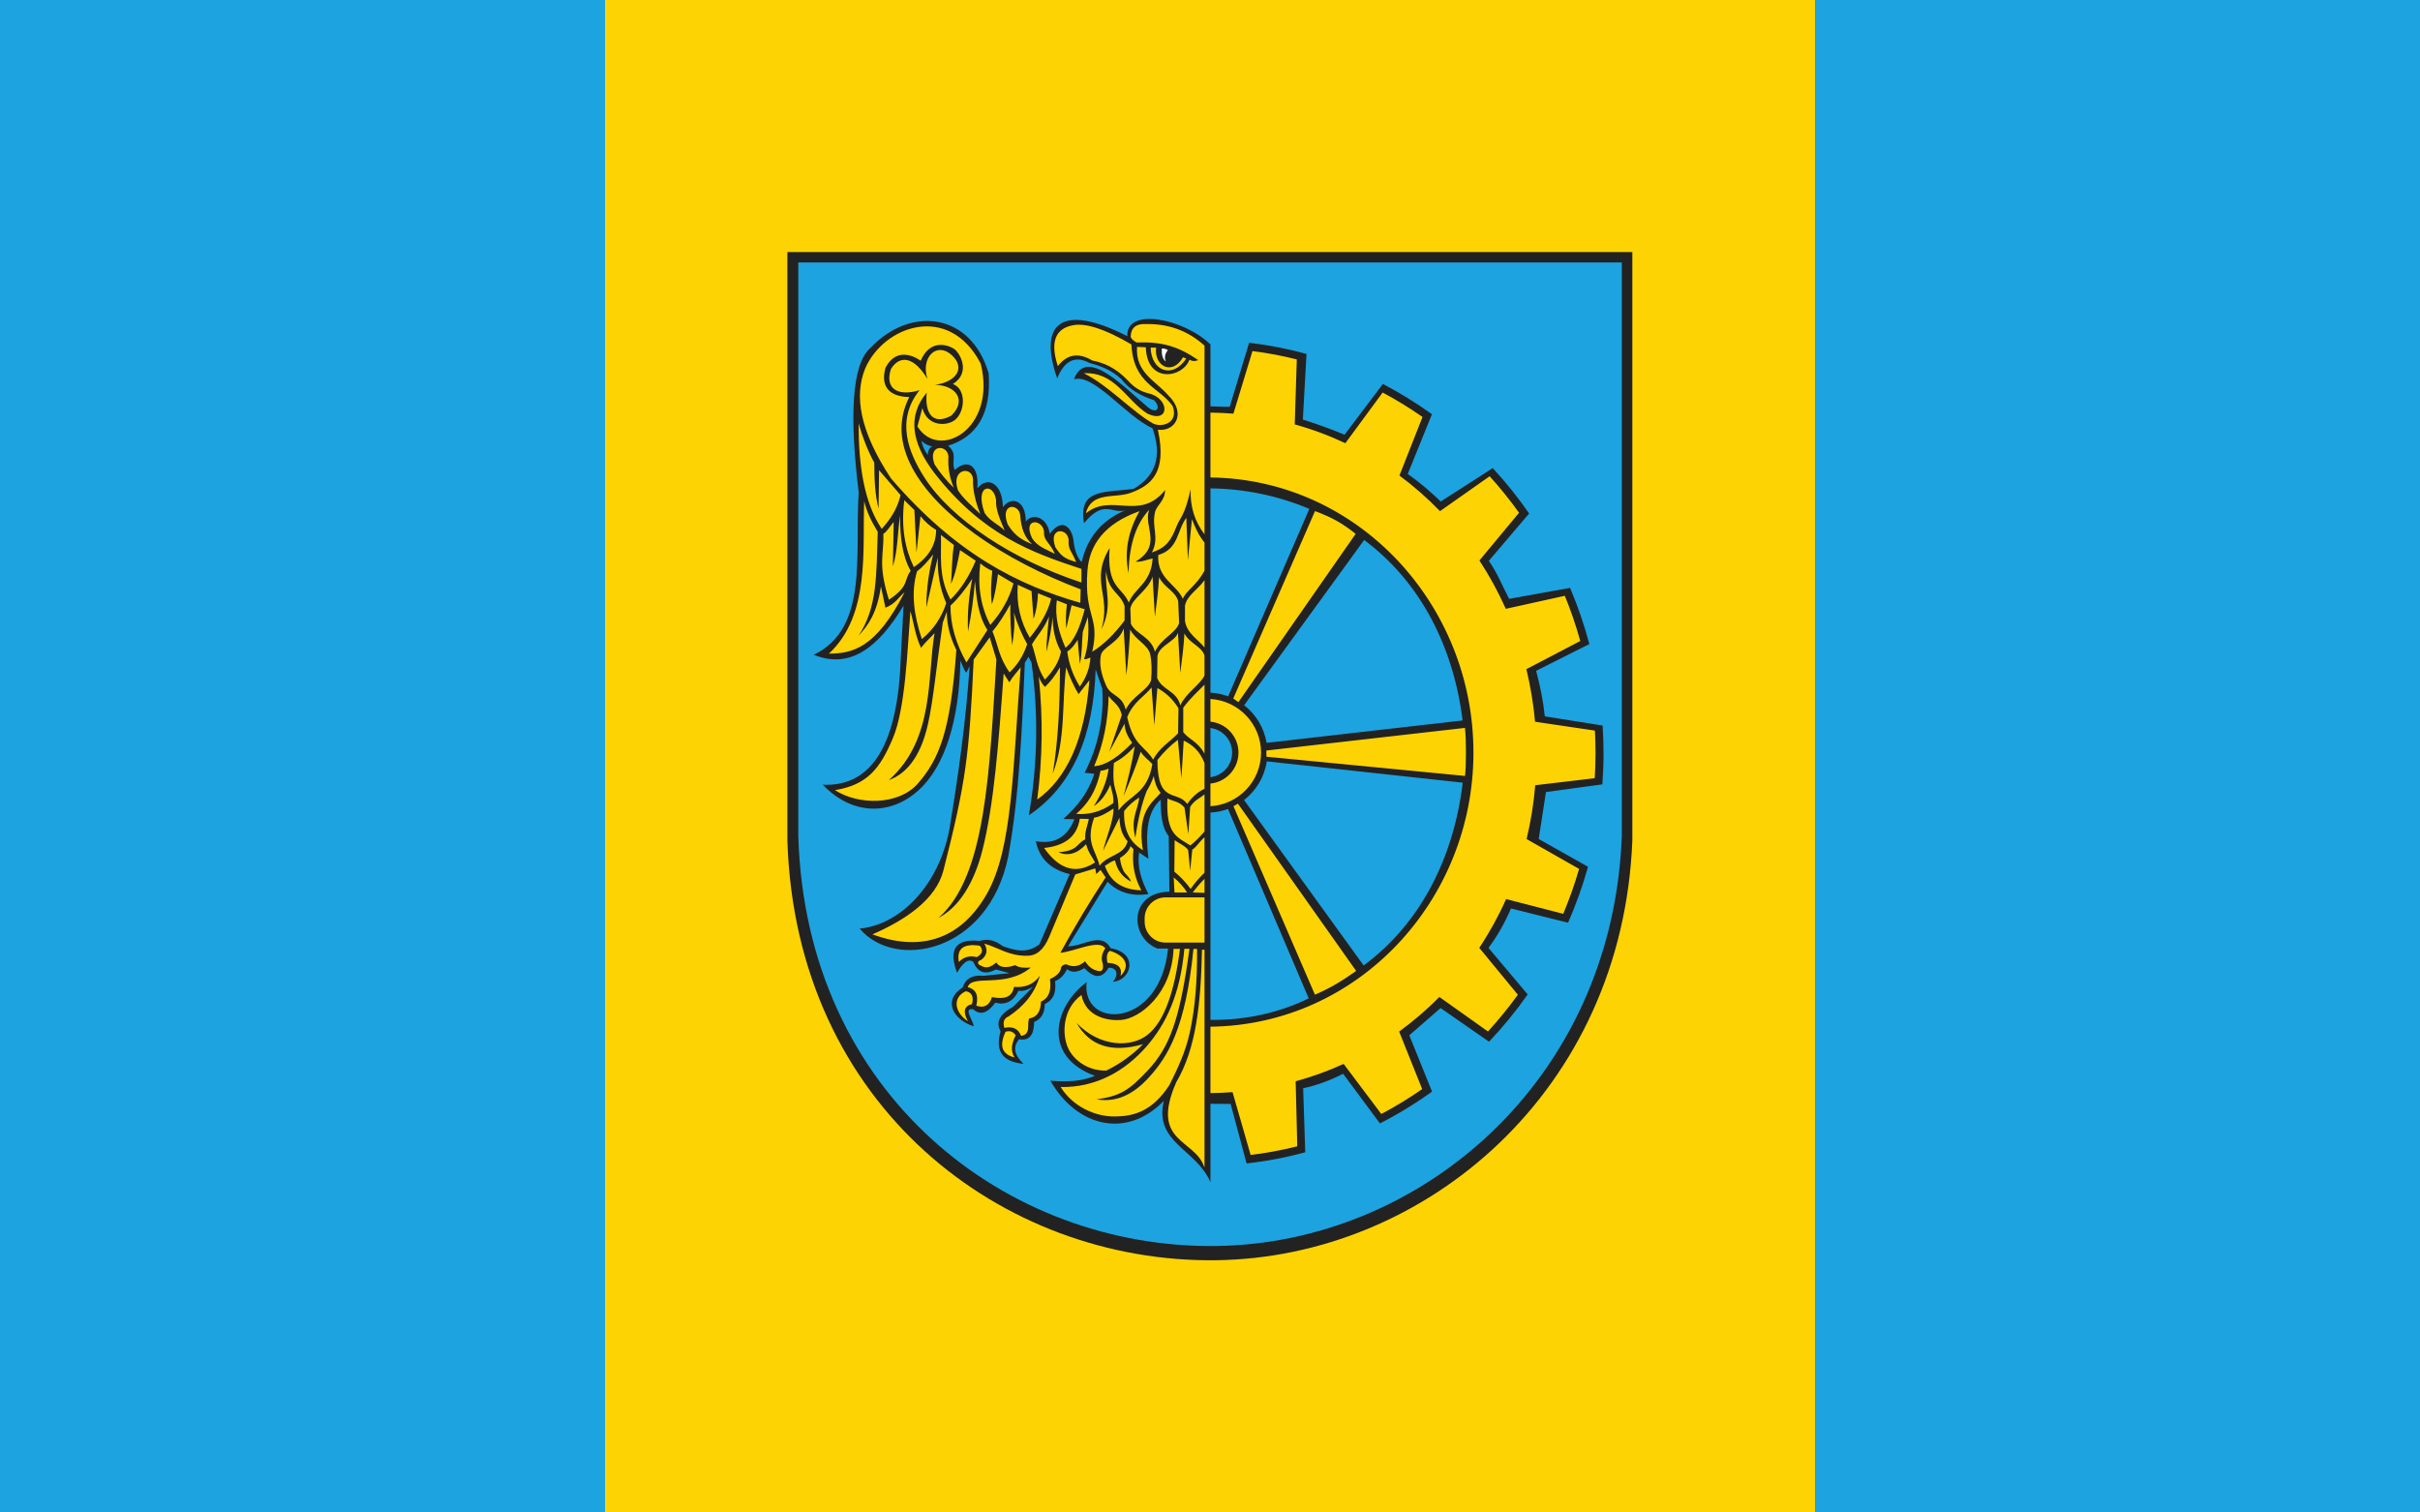
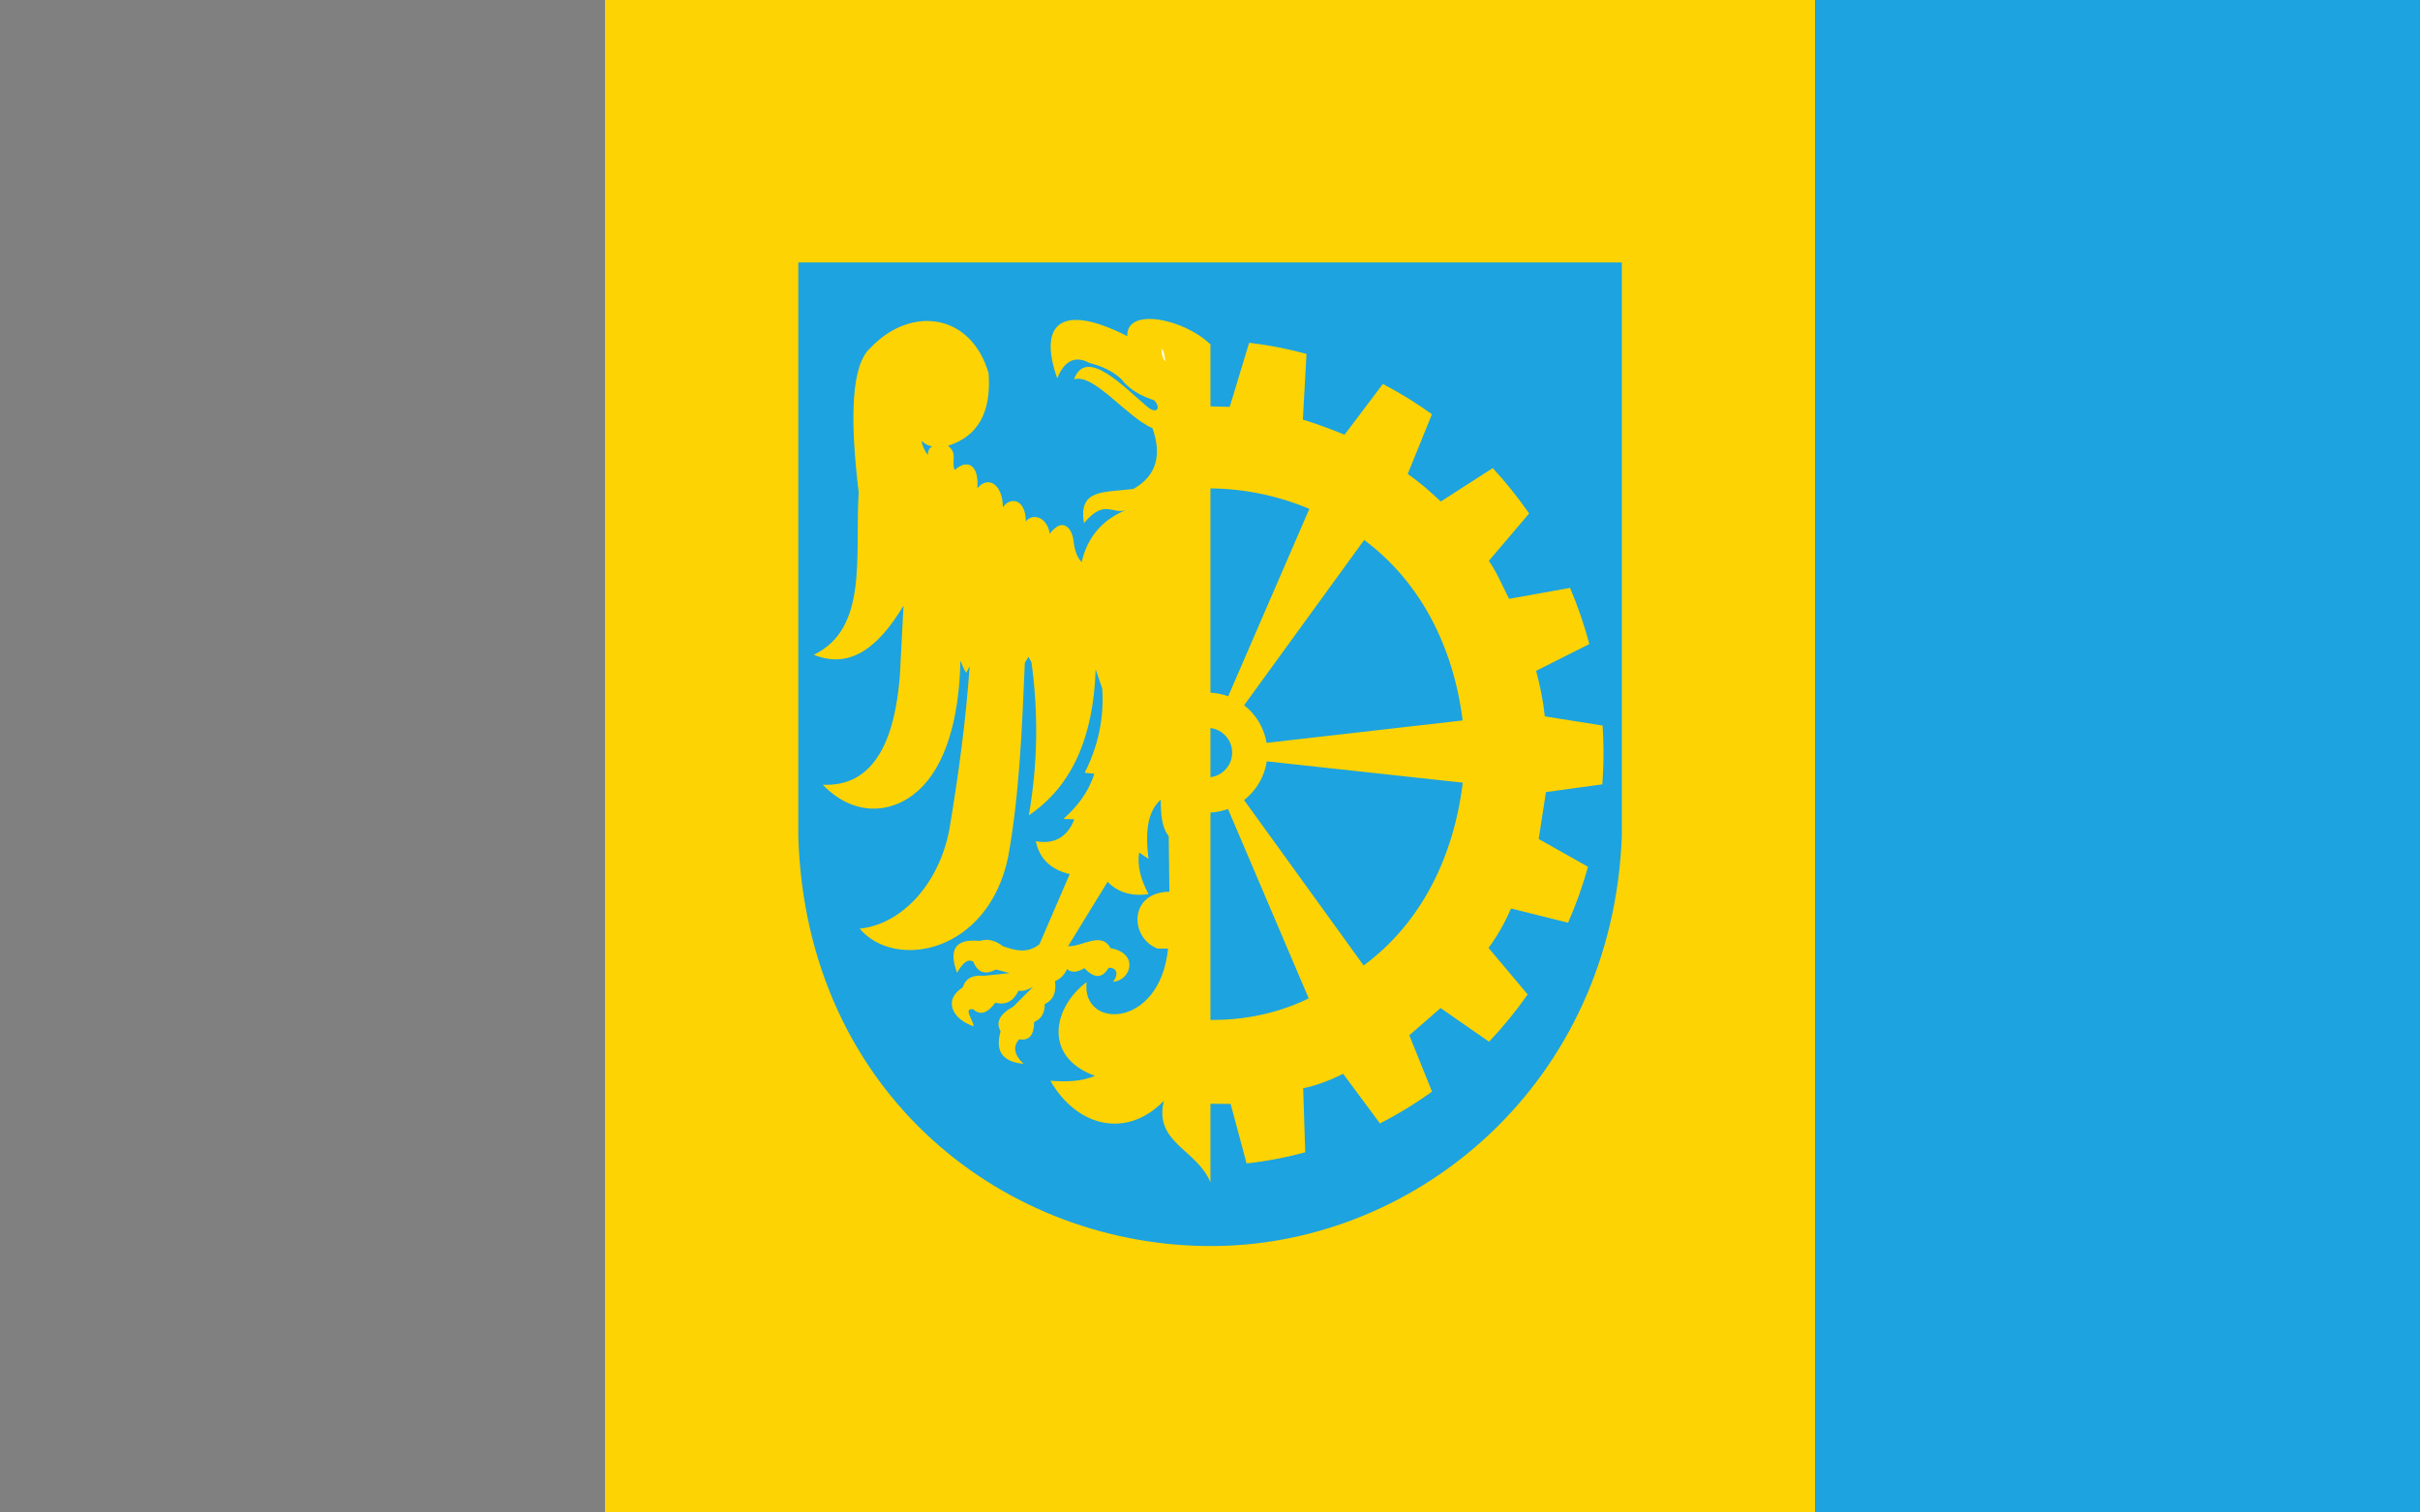
<svg xmlns="http://www.w3.org/2000/svg" xmlns:ns1="http://sodipodi.sourceforge.net/DTD/sodipodi-0.dtd" xmlns:ns2="http://www.inkscape.org/namespaces/inkscape" version="1.0" width="1600" height="1000" id="svg2" ns1:version="0.32" ns2:version="0.45pre1" ns1:docname="POL_Kuźnia_Raciborska_flag.svg" ns2:output_extension="org.inkscape.output.svg.inkscape" ns1:docbase="C:\Documents and Settings\Dv\Pulpit" ns1:modified="true">
  <rect width="100%" height="100%" fill="#808080" stroke="none" />
  <ns1:namedview ns2:window-height="573" ns2:window-width="836" ns2:pageshadow="2" ns2:pageopacity="0.0" guidetolerance="10.0" gridtolerance="10.0" objecttolerance="10.0" borderopacity="1.0" bordercolor="#666666" pagecolor="#ffffff" id="base" ns2:zoom="0.377" ns2:cx="800" ns2:cy="500" ns2:window-x="154" ns2:window-y="168" ns2:current-layer="svg2" />
  <defs id="defs4">
    <marker markerUnits="strokeWidth" refX="0" refY="5" markerWidth="4" markerHeight="3" orient="auto" viewBox="0 0 10 10" id="ArrowEnd">
      <path d="M 0,0 L 10,5 L 0,10 L 0,0 z " id="path7" />
    </marker>
    <marker markerUnits="strokeWidth" refX="10" refY="5" markerWidth="4" markerHeight="3" orient="auto" viewBox="0 0 10 10" id="ArrowStart">
-       <path d="M 10,0 L 0,5 L 10,10 L 10,0 z " id="path10" />
-     </marker>
+       </marker>
  </defs>
  <rect width="800" height="1000" x="400" y="0" style="opacity:1;fill:#fdd303;fill-opacity:1;stroke:none;stroke-width:2;stroke-linecap:round;stroke-miterlimit:4;stroke-dasharray:none;stroke-dashoffset:0;stroke-opacity:1" id="rect2191" />
  <g id="g2197" transform="matrix(1.111,0,0,1.111,-88.888,-55.555)">
-     <path d="M 1051.418,200 L 1051.418,550.117 C 1045.565,699.535 928.067,798.425 803.553,799.98 C 676.67,801.564 553.457,708.528 548.578,550.117 L 548.578,200 L 1051.422,200" style="fill:#222222;fill-rule:evenodd;stroke:none" id="path14" />
-     <path d="M 773.807,265.237 C 771.871,263.606 771.211,261.2 771.428,257.412 C 772.618,257.317 773.807,257.621 774.999,258.332 C 773.426,260.394 772.69,262.631 773.81,265.234" style="fill:#fffdfd;fill-rule:evenodd;stroke:none" id="path16" />
-     <path d="M 800.341,295.56 C 804.948,295.603 809.505,295.817 814.014,296.172 L 825.349,258.926 C 834.309,260.057 843.114,261.729 851.738,263.896 L 850.502,302.567 C 860.952,305.463 871.019,309.222 880.628,313.752 L 902.823,283.597 C 911.027,287.965 918.947,292.83 926.552,298.144 L 912.806,333.004 C 921.426,339.385 929.499,346.475 936.956,354.189 L 966.505,333.422 C 972.729,340.302 978.573,347.555 983.996,355.153 L 960.409,383.557 C 966.364,392.645 971.624,402.258 976.115,412.317 L 1011.24,404.567 C 1014.8,413.285 1017.874,422.264 1020.436,431.467 L 988.36,448.232 C 990.821,458.386 992.557,468.837 993.519,479.515 L 1029.14,484.782 C 1029.372,489.179 1029.499,493.605 1029.499,498.064 C 1029.499,503.117 1029.328,508.133 1029.031,513.114 L 993.631,517.297 C 992.717,528.252 990.988,538.956 988.487,549.327 L 1019.737,567.096 C 1017.091,576.242 1013.927,585.162 1010.291,593.822 L 976.311,585.054 C 971.761,595.225 966.408,604.925 960.332,614.071 L 983.292,641.982 C 977.776,649.631 971.824,656.932 965.484,663.848 L 936.586,643.305 C 929.191,650.805 921.187,657.693 912.651,663.891 L 926.346,698.132 C 918.559,703.558 910.439,708.514 902.026,712.95 L 879.61,683.147 C 870.479,687.304 860.941,690.777 851.053,693.492 L 852.021,732.166 C 842.962,734.453 833.693,736.186 824.258,737.335 L 813.499,699.948 C 809.16,700.271 804.778,700.47 800.348,700.514 L 800.348,660.995 C 888.198,660.009 956.856,585.92 956.856,497.842 C 956.856,409.765 888.2,335.143 800.348,334.154 L 800.348,295.516 L 800.341,295.56 z M 862.569,354.159 L 813.92,465.697 L 816.976,467.861 L 886.772,367.698 C 878.667,361.25 872.708,357.944 862.569,354.159 z M 951.806,483.18 L 833.628,496.642 L 833.679,500.333 L 951.861,511.769 C 952.304,507.253 952.321,504.026 952.376,499.409 L 952.376,495.914 C 952.325,491.093 952.289,487.896 951.81,483.183 L 951.806,483.18 z M 887.07,627.82 L 816.707,528.284 L 814.039,529.789 L 862.533,641.964 C 872.204,637.72 878.523,633.845 887.066,627.824 L 887.07,627.82 z M 800.341,479.461 C 809.686,480.382 817.026,488.302 817.026,497.886 C 817.026,507.466 809.686,515.387 800.341,516.312 L 800.341,529.781 C 817.092,528.832 830.464,514.869 830.464,497.882 C 830.464,480.9 817.095,466.937 800.341,465.983 L 800.341,479.454 L 800.341,479.461 z M 796.814,255.693 C 786.45,246.33 774.673,242.614 761.903,242.861 C 756.034,242.546 753.018,245.083 752.855,250.481 C 753.33,251.829 754.758,252.938 756.426,253.812 C 771.505,253.257 781.107,256.11 793.087,264.288 C 791.227,265.125 789.485,265.041 787.853,264.052 C 783.615,275.205 762.458,278.233 761.903,256.676 L 756.664,256.44 C 755.635,271.675 767.456,276.438 774.995,285.008 C 786.229,295.723 779.559,307.068 769.047,305.72 C 774.67,331.388 764.93,338.913 752.786,343.329 C 743.343,346.761 729.587,342.274 726.193,355.479 C 741.668,343.02 758.096,360.557 773.335,341.671 C 773.477,347.62 768.384,350.803 767.452,354.435 C 765.071,363.718 770.229,369.729 765.48,378.809 C 774.227,375.774 776.79,371.689 780.056,363.526 C 782.626,357.103 784.729,357.867 788.571,341.193 C 788.179,351.379 790.923,360.307 796.818,367.981 L 796.818,255.697 L 796.814,255.693 z M 764.759,256.904 L 768.018,256.904 C 766.655,267.582 777.377,273.988 784.039,262.617 L 785.957,263.37 C 777.747,275.76 765.154,270.874 764.755,256.9 L 764.759,256.904 z M 709.523,267.854 C 714.652,261.344 721.199,259.289 729.992,264.516 C 736.557,265.853 743.699,268.445 751.662,276.902 C 754.914,280.552 758.803,282.931 763.327,284.043 C 776.275,286.9 776.268,302.375 762.852,296.183 C 750.234,288.168 743.568,271.106 724.997,272.139 C 739.624,279.269 754.026,295.291 766.423,302.135 C 771.628,304.556 781.571,301.628 777.848,291.663 C 770.392,280.632 754.359,278.649 753.326,254.997 C 736.859,245.308 725.839,242.306 718.904,243.492 C 709.99,245.01 704.024,251.14 709.52,267.854 L 709.523,267.854 z M 796.814,457.462 C 792.659,461.724 789.078,464.722 784.163,471.134 L 784.163,485.717 C 787.748,490.289 792.743,491.101 796.814,498.557 L 796.814,457.458 L 796.814,457.462 z M 780.98,490.295 C 776.453,493.681 772.386,497.683 768.779,502.301 C 768.815,529.158 780.596,519.769 786.505,528.501 C 789.038,524.826 792.225,521.611 796.81,519.404 L 796.81,504.062 C 794.001,496.99 789.586,493.137 784.431,490.759 L 783.054,513.266 L 780.984,490.295 L 780.98,490.295 z M 750.818,476.789 C 754.616,467.557 760.486,465.015 765.32,459.129 L 766.93,481.639 L 768.771,459.477 C 773.354,461.996 777.653,465.574 781.318,471.479 L 781.089,486.37 C 776.141,491.601 770.04,494.754 766.242,502.069 C 761.102,493.645 754.692,494.105 750.818,476.789 z M 748.715,423.985 L 750.284,451.85 C 751.314,444.107 752.126,432.685 752.583,424.656 C 755.58,430.793 762.878,433.342 764.498,439.297 C 765.368,443.516 765.55,448.664 765.035,454.739 C 763.244,460.684 753.663,464.359 749.936,472.349 C 747.755,463.428 741.36,464.537 738.42,458.302 C 735.379,451.51 734.027,445.278 735.151,439.877 C 736.032,435.143 745.899,432.46 748.715,423.985 z M 781.006,426.599 L 782.401,450.462 C 783.431,442.719 784.417,434.955 784.87,426.922 C 787.785,432.888 794.925,434.48 796.806,440.032 L 796.806,452.031 C 794.182,457.439 785.849,462.337 782.398,469.742 C 780.215,460.822 771.563,460.883 768.623,453.431 L 768.819,440.399 C 769.874,434.099 779.222,431.939 780.998,426.599 L 781.006,426.599 z M 765.9,393.174 L 767.296,417.033 C 768.326,409.293 769.312,401.525 769.768,393.497 C 772.766,399.633 779.541,401.837 781.162,407.789 L 781.698,420.796 C 779.907,426.74 771.023,429.894 767.296,437.883 C 765.114,428.963 755.939,427.458 753.003,421.223 L 752.68,412.197 C 753.736,405.897 763.084,401.649 765.9,393.174 z M 785.986,358.173 L 786.939,383.308 L 789.325,358.97 C 791.25,363.896 793.37,368.721 796.814,372.893 L 796.814,389.596 C 791.801,398.872 785.954,401.232 783.917,406.372 C 779.994,397.517 768.435,394.388 769.283,380.284 C 781.531,376.732 780.418,365.545 785.986,358.173 z M 729.985,437.872 C 734.828,416.525 725.073,417.639 727.14,389.665 C 728.281,374.201 737.323,361.525 758.143,354.195 C 751.597,365.701 748.839,377.898 751.623,391.101 C 751.992,372.733 756.712,361.162 763.871,353.398 C 760.214,363.366 772.139,374.448 755.759,384.261 C 759.467,384.576 762.544,382.988 765.937,382.354 C 765.038,397.306 755.07,399.851 751.782,408.601 C 747.331,398.738 738.58,399.855 740.331,376.152 C 728.347,396.143 741.654,404.201 735.401,424.671 C 742.56,410.196 737.308,401.446 738.264,389.832 C 739.537,402.345 746.696,402.609 749.24,410.672 L 749.24,419.259 C 743.423,427.052 737.087,433.468 729.992,437.868 L 729.985,437.872 z M 796.814,395.284 C 792.617,401.116 786.237,404.48 785.189,410.508 L 785.189,419.574 C 786.349,426.932 792.682,430.264 796.814,435.317 L 796.814,395.284 z M 742.647,531.163 C 738.409,534.048 734.459,536.165 731.139,536.585 C 725.824,551.665 732.077,555.667 734.36,565.211 C 739.464,558.403 748.712,559.324 751.053,550.668 C 747.544,546.84 746.352,541.953 746.218,536.585 L 736.434,556.323 C 738.504,547.939 742.879,537.817 742.647,531.159 L 742.647,531.163 z M 739.732,507.401 C 738.141,508.137 736.547,508.565 734.952,508.685 C 732.168,521.857 726.705,528.952 720.492,534.341 C 727.84,534.972 735.187,533.207 742.531,527.929 C 742.879,522.876 741.368,520.621 740.784,516.968 C 738.395,522.513 735.245,526.925 730.989,529.676 C 735.169,522.884 738.671,515.749 739.736,507.401 L 739.732,507.401 z M 722.587,537.26 L 727.952,537.376 C 727.252,541.417 725.389,544.875 725.853,549.501 C 720.528,552.064 721.851,556.264 709.878,557.196 C 715.671,559.643 721.152,558.048 726.321,552.415 C 728.108,558.36 729.895,559.643 731.681,563.26 C 718.933,571.496 709.135,565.682 701.36,554.634 C 713.021,553.43 720.876,548.417 722.584,537.26 L 722.587,537.26 z M 663.11,612.831 C 665.285,615.55 664.665,617.805 661.247,619.592 C 656.933,618.544 653.395,619.515 650.637,622.506 C 649.187,614.306 653.682,611.385 663.114,612.827 L 663.11,612.831 z M 740.548,615.862 C 738.801,616.833 738.297,619.204 739.033,622.973 C 744.63,623.264 748.088,625.202 746.844,630.785 C 753.228,624.449 749.204,618.501 740.548,615.858 L 740.548,615.862 z M 627.227,282.201 C 613.971,286.287 606.373,280.988 610.241,269.525 C 615.595,261.05 623.932,262.244 631.907,275.474 C 627.883,262.708 637.224,253.5 645.954,260.953 C 654.823,268.525 649.6,277.207 636.431,279.044 C 648.519,279.197 655.73,287.959 646.167,297.328 C 634.948,303.495 630.224,295.647 631.515,283.673 C 620.122,297.191 622.08,313.263 636.191,331.659 C 664.825,368.289 693.834,378.784 723.569,388.56 L 723.569,396.654 C 682.905,383.285 646.091,359.18 630.062,334.067 C 620.448,319.002 613.068,300.032 627.231,282.198 L 627.227,282.201 z M 628.887,292.863 L 625.972,303.792 C 638.652,324.327 673.314,305.434 663.625,266.383 C 644.847,230.189 606.04,243.597 594.879,269.297 C 588.336,285.407 591.464,306.224 610.183,334.643 C 649.291,380.136 686.378,398.264 722.899,408.736 L 723.12,400.728 C 701.284,392.507 678.454,380.99 659.717,367.361 C 627.427,343.875 606.833,314.351 621.112,286.305 C 608.008,285.989 604.173,278.993 606.942,268.957 C 611.789,259.234 620.315,259.43 627.916,264.686 C 633.542,251.205 644.757,255.457 647.954,257.762 C 651.151,260.068 657.995,271.61 647.106,278.533 C 655.131,281.549 654.435,294.957 648.317,299.909 C 643.767,303.588 632.04,304.231 628.887,292.867 L 628.887,292.863 z M 647.591,340.233 C 644.721,333.353 644.072,327.36 644.434,321.771 C 644.112,314.322 631.642,314.163 636.176,326.386 C 639.374,331.304 643.1,335.959 647.591,340.229 L 647.591,340.233 z M 663.407,355.881 C 660.536,349.001 658.706,340.903 659.068,335.318 C 658.55,326.882 645.467,328.912 650.154,341.903 C 653.351,346.823 658.912,351.611 663.407,355.881 z M 677.889,365.719 C 675.014,358.839 672.401,353.109 672.766,347.522 C 671.393,337.039 659.662,338.007 665.951,355.29 C 669.149,360.209 673.397,361.445 677.892,365.715 L 677.889,365.719 z M 694.28,373.878 C 689.833,370.156 687.61,364.161 687.19,356.998 C 686.665,349.244 674.662,349.131 679.719,362.138 C 682.917,367.057 685.856,370.529 694.284,373.878 L 694.28,373.878 z M 707.75,379.598 C 704.88,372.718 700.953,371.986 701.316,366.397 C 700.537,358.857 688.277,357.846 694.237,370.352 C 697.434,375.27 702.077,376.637 707.75,379.596 L 707.75,379.598 z M 720.416,384.416 C 717.541,377.536 715.584,377.065 715.949,371.479 C 715.627,364.03 703.549,363.475 708.084,375.698 C 711.281,380.617 713.565,382.644 720.42,384.416 L 720.416,384.416 z M 708.94,407.271 L 714.895,409.613 C 714.369,414.55 714.137,419.389 714.547,424.015 L 717.697,410.196 L 725.52,412.539 C 723.011,422.191 719.701,431.152 714.076,435.491 C 710.172,426.494 707.544,416.888 708.94,407.268 L 708.94,407.271 z M 704.267,416.873 C 701.309,424.29 697.416,427.843 694.11,433.501 C 696.6,440.37 696.756,446.655 701.817,454.463 C 706.641,449.428 710.302,444.002 711.389,437.716 C 707.71,431.018 706.428,424.12 706.485,417.105 C 705.709,424.171 704.462,431.079 702.748,437.832 C 702.788,430.71 703.604,423.681 704.264,416.87 L 704.267,416.873 z M 705.553,406.216 C 703.796,413.817 699.261,421.608 692.826,429.52 C 687.182,419.803 684.809,409.301 685.704,398.02 L 693.878,401.765 L 695.045,418.276 C 696.56,414.296 697.456,409.221 697.732,403.056 L 705.553,406.216 z M 721.322,430.811 C 719.397,433.932 717.371,436.47 715.134,437.72 C 716.069,445.134 718.56,452.082 722.609,458.563 C 726.383,453.372 728.564,447.479 728.916,441.348 C 727.673,441.62 726.19,442.712 725.179,442.168 C 727.473,435.259 728.213,426.947 727.397,417.225 L 724.363,426.008 C 723.78,432.37 724.015,438.967 722.612,445.096 L 721.329,430.811 L 721.322,430.811 z M 683.362,414.532 C 685.301,420.919 687.802,427.193 691.301,433.269 C 688.85,440.819 685.113,446.01 680.792,450.132 C 674.253,440.842 674.021,433.892 670.631,425.772 C 674.525,421.089 677.99,415.547 681.256,409.613 C 681.169,417.732 681.459,425.848 682.307,433.972 C 683.445,427.625 684.087,421.195 683.358,414.532 L 683.362,414.532 z M 663.393,385.253 C 665.607,387.204 667.982,388.686 670.515,389.701 C 669.853,396.335 669.385,402.972 670.283,409.609 C 672.074,404.422 673.046,398.136 673.901,391.692 L 683.126,397.194 C 680.713,406.053 676.119,414.289 669.349,421.905 C 663.566,410.954 661.699,398.698 663.393,385.25 L 663.393,385.253 z M 590.978,302.008 C 593.015,309.262 596.147,317.715 600.298,325.392 C 600.359,335.462 600.653,343.915 602.824,352.723 L 603.14,329.815 L 615.939,344.666 C 613.953,353.109 609.661,359.242 604.72,364.733 C 594.212,349.041 590.946,326.97 590.975,302.004 L 590.978,302.008 z M 618.154,347.671 L 624.156,353.518 L 625.418,378.798 L 627.786,357.154 C 630.471,360.521 633.578,363.262 637.104,365.368 C 637.028,373.726 633.183,381.234 623.834,387.486 C 618.694,376.888 616.124,364.168 618.147,347.671 L 618.154,347.671 z M 611.836,360.63 C 609.784,362.997 608.044,366.158 605.677,367.738 C 606.148,380.324 602.204,385.17 608.994,406.923 C 621.369,398.655 617.632,395.444 621.949,389.701 C 616.918,380.889 615.602,369.286 615.631,356.678 C 614.21,366.789 614.21,378.167 611.368,387.016 L 611.839,360.63 L 611.836,360.63 z M 639.962,368.373 L 647.7,374.376 C 646.49,381.273 646.544,389.752 645.964,397.444 C 648.639,391.641 649.948,384.47 651.333,377.377 L 660.653,383.695 C 656.835,392.764 651.989,400.641 645.642,406.764 C 638.058,392.703 640.429,379.904 639.954,368.369 L 639.962,368.373 z M 635.379,379.907 C 632.168,384.014 628.956,387.596 625.74,390.017 C 621.949,402.733 623.954,416.323 628.583,430.307 C 635.322,424.884 640.168,417.772 643.119,408.979 C 639.066,399.684 637.906,390.677 638.066,381.802 L 631.272,411.505 C 631.298,400.301 632.824,389.846 635.379,379.904 L 635.379,379.907 z M 658.604,394.443 C 654.479,400.713 650.198,406.231 645.649,410.4 C 645.551,421.887 648.907,433.146 655.128,444.212 L 667.609,424.939 C 661.881,415.84 661.182,405.825 660.185,395.868 C 659.449,405.821 658.078,415.775 656.078,425.729 C 655.581,415.079 656.574,404.676 658.604,394.446 L 658.604,394.443 z M 594.295,348.305 C 595.792,354.598 598.743,360.601 602.353,366.473 C 601.487,392.544 602.107,411.581 590.978,428.252 C 596.669,422.159 601.94,414.847 604.249,399.021 L 606.935,411.661 C 613.094,409.24 614.518,405.553 618.31,402.497 C 601.124,436.122 587.07,438.866 573.278,438.996 C 598.137,416.032 593.131,376.162 594.291,348.302 L 594.295,348.305 z M 621.79,413.72 C 619.959,437.51 618.759,471.733 611.397,489.205 C 603.803,507.231 596.365,517.04 576.917,520.216 C 590.757,529.241 614.866,529.419 626.339,516.166 C 638.935,501.613 645.688,485.159 649.125,436.788 C 645.334,429.205 643.438,421.622 643.438,414.039 L 641.071,420.516 C 637.148,447.388 635.528,466.129 632.266,480.806 C 627.582,501.877 618.255,510.936 608.997,514.213 C 636.383,489.828 631.696,452.644 636.174,426.835 C 633.487,429.731 630.802,431.993 628.115,435.523 C 624.744,428.575 623.903,420.988 621.797,413.72 L 621.79,413.72 z M 659.453,442.508 L 668.982,429.292 L 672.977,442.508 C 668.837,508.261 666.938,571.402 638.547,596.215 C 650.249,590.147 659.554,576.212 664.715,555.656 C 671.505,528.604 674.227,493.206 677.279,450.81 L 680.658,456.033 C 683.029,452.111 685.164,450.092 687.418,447.119 C 682.761,506.774 682.673,554.796 667.419,581.715 C 653.091,606.995 630.264,617.489 599.192,606.053 C 618.886,597.469 637.032,585.267 641.433,568.02 C 654.849,515.438 656.795,499.713 659.442,442.512 L 659.453,442.508 z M 698.188,452.655 C 699.098,455.178 700.326,457.226 701.874,458.803 C 705.162,455.699 708.131,451.81 710.788,447.123 C 710.741,468.923 709.817,490.289 706.485,510.45 C 714.373,489.65 711.81,468.234 714.478,447.123 C 716.519,452.727 718.861,458.132 721.855,463.106 L 728.307,454.808 C 725.567,490.314 714.757,513.266 697.26,525.82 C 700.436,501.431 700.744,477.043 698.181,452.655 L 698.188,452.655 z M 739.769,464.207 C 742.375,467.977 746.138,469.322 747.595,475.517 L 740.113,497.448 L 749.208,480.711 C 749.356,484.481 750.894,488.251 753.812,492.021 C 746.12,499.909 738.522,505.488 731.135,505.988 C 736.703,492.854 739.417,478.874 739.765,464.2 L 739.769,464.207 z M 742.875,504.034 C 747.16,501.74 751.325,498.564 755.306,494.109 C 753.659,504.19 751.202,514.002 748.632,523.775 C 752.435,514.966 755.991,506.154 758.876,497.342 C 760.562,500.38 763.631,502.265 765.782,504.73 C 762.791,522.582 752.199,523.119 745.638,532.319 C 745.522,518.276 741.495,522.238 742.875,504.037 L 742.875,504.034 z M 748.976,532.663 C 751.64,529.317 754.675,526.7 757.955,524.584 C 757.19,532.547 752.623,536.817 755.653,548.479 C 757.227,537.633 759.444,528.488 762.388,520.799 C 763.958,518.218 765.487,515.34 766.586,511.889 C 767.292,515.869 768.482,519.371 770.729,521.814 C 766.282,527.2 756.302,532.587 760.14,555.982 C 753.286,551.741 748.458,545.22 748.976,532.667 L 748.976,532.663 z M 737.518,565.247 C 740.595,574.255 747.418,579.522 759.21,579.823 C 755.247,572.562 753.536,564.457 754.548,555.333 L 752.8,553.586 C 751.626,556.841 749.237,558.882 746.504,560.582 C 746.754,563.243 747.436,565.751 748.541,568.1 C 749.647,570.449 751.416,570.783 753.148,574.69 C 747.689,571.891 744.695,567.382 743.586,562.098 C 741.215,562.445 739.544,564.196 737.525,565.244 L 737.518,565.247 z M 704.861,632.66 C 708.573,630.97 711.216,628.792 711.505,625.547 C 712.241,624.38 713.293,623.836 714.652,623.916 C 718.654,625.779 722.348,625.16 725.729,622.053 C 727.419,624.736 729.597,626.834 732.841,627.65 C 735.948,628.686 736.844,626.961 736.224,623.336 C 735.079,620.342 735.778,617.351 737.739,614.357 C 734.085,608.721 719.937,616.145 711.034,617.036 C 719.557,601.459 728.517,586.467 737.975,572.138 L 734.944,567.708 L 732.381,570.155 L 731.801,566.777 L 719.908,570.391 L 704.397,607.477 C 701.037,615.542 696.568,618.809 691.337,618.786 C 680.259,618.942 674.311,613.969 665.799,611.559 C 667.974,615.405 667.354,618.631 663.937,621.237 C 661.722,621.817 661.022,623.8 663.937,624.736 C 666.763,626.552 669.776,625.598 672.915,622.753 C 674.662,625.782 678.436,626.326 684.225,624.384 C 686.37,625.957 689.734,626.073 693.436,625.782 C 678.237,638.416 658.604,629.473 655.882,637.444 C 660.178,638.549 662.627,641.504 661.011,648.521 C 665.677,650.073 668.786,648.366 670.338,643.393 C 677.276,644.77 682.369,643.722 683.398,637.328 C 689.655,637.789 695.02,636.128 698.793,630.684 C 695.878,641.08 689.27,648.895 680.136,654.941 C 677.338,656.036 676.758,658.428 677.689,661.701 C 682.343,660.672 685.863,661.912 687.719,666.483 C 693.86,665.356 690.905,659.567 692.497,656.105 C 697.006,655.405 699.337,652.063 699.493,646.075 C 703.76,644.23 705.876,640.108 704.854,632.666 L 704.861,632.66 z M 654.827,639.888 C 658.361,640.587 659.569,643.149 658.441,647.583 C 653.739,648.631 652.924,652.012 655.994,657.729 C 647.835,652.476 646.776,643.353 654.831,639.888 L 654.827,639.888 z M 678.389,664.029 C 680.875,663.173 682.894,663.873 684.453,666.128 C 682.042,670.789 681.187,675.263 683.754,679.304 C 677.203,677.615 674.053,673.493 678.393,664.029 L 678.389,664.029 z M 774.742,525.164 C 773.821,546.593 780.324,547.971 788.367,553.136 C 791.431,550.788 794.171,547.863 796.81,544.828 L 796.81,522.774 C 793.935,525.109 790.775,526.16 788.277,530.209 L 787.182,546.351 L 784.895,530.575 C 781.513,526.664 778.127,526.968 774.746,525.167 L 774.742,525.164 z M 779.041,550.019 C 781.723,551.973 785.504,553.474 787.089,555.888 L 788.274,568.176 L 789.553,555.612 C 792.167,554.047 794.066,550.487 796.806,548.276 L 796.806,569.394 C 793.769,572.305 790.942,575.434 788.546,579 C 785.805,575.208 782.571,571.787 778.852,568.727 L 779.034,550.016 L 779.041,550.019 z M 778.49,572.127 C 781.713,574.893 784.438,577.858 786.447,581.114 L 778.947,581.114 L 778.49,572.127 z M 789.833,581.117 C 791.938,578.271 794.439,575.39 796.81,572.994 L 796.81,581.338 L 789.833,581.117 z M 773.567,584.039 L 796.81,584.039 L 796.81,610.942 L 773.567,610.942 C 766.76,610.942 761.188,605.371 761.188,598.563 L 761.188,596.421 C 761.188,589.614 766.76,584.042 773.567,584.042 L 773.567,584.039 z M 778.392,614.687 C 777.395,641.301 758.47,656.131 747.16,657 C 739.363,657.599 726.295,655.325 723.573,642.131 C 712.307,650.425 711.868,665.272 715.591,673.649 C 718.306,679.761 726.223,687.319 738.333,687.127 C 746.983,682.904 754.127,677.546 760.235,671.416 C 741.664,676.731 728.492,672.526 720.713,658.799 C 734.632,673.348 753.116,673.417 762.703,665.997 C 773.23,657.852 779.055,639.232 782.213,614.677 L 778.392,614.687 z M 784.823,614.662 C 782.372,641.577 774.01,659.36 762.254,672.823 C 749.741,687.152 732.335,697.349 711.194,696.888 C 718.621,708.847 732.215,714.643 743.684,714.422 C 753.801,714.23 765.204,712.178 775.949,695.696 C 780.861,685.822 785.533,676.096 788.154,664.015 C 791.315,649.435 792.526,632.808 792.377,614.749 L 790.234,614.749 C 785.53,661.705 775.068,678.703 763.831,691.067 C 754.519,701.311 744.564,706.198 732.62,704.266 C 746.725,702.17 751.782,699.02 763.034,687.022 C 775.909,673.298 782.118,657.192 787.853,614.658 L 784.823,614.658 L 784.823,614.662 z M 795.313,615.202 C 794.631,647.517 791.797,674.095 780.002,694.036 C 764.132,730.143 791.111,727.682 796.665,744.509 L 796.814,744.483 L 796.814,615.169 L 795.313,615.198" style="fill:#fdd303;fill-rule:evenodd;stroke:none" id="path18" />
+     <path d="M 773.807,265.237 C 771.871,263.606 771.211,261.2 771.428,257.412 C 773.426,260.394 772.69,262.631 773.81,265.234" style="fill:#fffdfd;fill-rule:evenodd;stroke:none" id="path16" />
    <path d="M 1045.151,206.177 L 1045.151,547.75 C 1039.446,693.524 924.929,790.001 803.574,791.52 C 679.911,793.064 559.822,702.297 555.066,547.75 L 555.066,206.177 L 1045.151,206.177 z M 765.824,304.785 C 771.502,320.672 768.387,332.998 754.555,340.975 C 736.557,343.212 721.656,340.91 725.088,361.344 C 737.283,346.71 741.567,356.203 749.81,353.634 C 735.836,359.434 727.132,369.717 723.704,384.485 C 721.333,382.386 719.423,377.42 718.94,372.342 C 718.183,364.298 712.383,357.335 704.72,367.677 C 703.205,357.593 694.44,355.087 690.481,360.362 C 690.384,346.649 681.154,345.529 676.837,351.861 C 676.642,338.148 668.203,332.809 661.609,340.587 C 662.794,327.009 655.875,322.659 648.161,329.714 C 645.863,324.305 650.213,320.216 644.206,315.275 C 661.446,309.845 670.081,296.052 668.333,272.161 C 657.923,236.369 622.181,231.613 598.123,256.933 C 586.654,266.844 585.599,298.242 591.004,342.966 C 588.633,380.741 596.934,423.855 564.306,439.678 C 586.259,448.613 603.136,434.704 617.704,410.407 L 616.124,440.268 C 614.569,491.651 599.685,518.36 569.646,517.004 C 587.513,535.647 610.208,535.096 626.524,520.415 C 642.332,506.187 650.865,478.67 651.525,443.23 C 652.71,445.6 653.305,448.171 655.085,450.35 L 657.06,446.395 C 654.823,478.761 650.405,511.132 644.996,543.501 C 638.714,576.868 615.816,600.314 591.598,602.634 C 612.611,627.592 668.221,617.308 680.005,559.719 C 686.668,522.992 688.249,483.057 689.89,444.415 L 692.065,440.856 L 693.845,444.216 C 697.916,473.773 697.684,504.052 692.265,535.193 C 718.299,517.674 730.772,488.041 732.019,448.37 L 735.973,459.839 C 737.101,477.873 733.331,494.471 725.494,509.877 L 731.229,510.468 C 727.771,521.509 721.047,530.013 712.836,537.365 L 719.361,537.56 C 715.145,548.239 707.497,552.589 696.418,550.61 C 698.445,560.347 704.542,567.303 716.592,570.188 L 698.594,611.918 C 691.145,617.852 683.696,615.477 676.841,613.103 C 671.635,609.083 667.151,608.688 662.998,609.942 C 647.871,608.427 644.641,615.677 649.549,628.929 C 652.779,623.293 656.009,620.128 659.238,622.405 C 662.041,629.241 666.721,630.133 672.687,626.95 L 680.792,629.125 L 665.563,630.705 C 657.785,630.046 654.359,633.01 652.91,637.625 C 640.664,645.441 647.396,656.909 659.434,660.763 C 659.369,657.403 652.779,649.493 659.238,650.679 C 663.323,654.369 667.674,653.049 672.291,646.724 C 678.486,648.304 683.101,645.933 686.135,639.605 C 689.035,640.134 691.935,638.818 694.834,637.234 L 682.97,649.098 C 674.93,653.448 672.426,658.327 675.457,663.732 C 671.697,677.017 678.088,681.958 689.101,683.114 C 683.5,677.709 682.641,672.831 686.53,668.48 C 692.396,669.532 695.364,666.109 695.429,658.196 C 699.649,656.485 701.758,652.926 701.754,647.517 C 706.105,645.509 708.809,641.685 707.885,633.873 C 710.752,632.739 713.188,630.528 715.004,626.754 C 718.136,629.226 721.63,628.433 725.288,626.164 C 730.561,631.633 735.506,633.149 739.725,625.968 C 744.34,625.573 746.185,629.723 742.296,634.272 C 753.203,633.548 757.988,617.199 740.915,614.299 C 735.444,604.015 724.04,613.509 715.602,613.114 L 739.135,574.748 C 745.333,581.139 753.572,583.578 763.462,582.063 C 758.963,573.578 756.624,565.302 757.926,557.341 L 763.462,561.096 C 761.558,545.539 762.664,533.015 770.776,525.896 C 770.772,534.337 771.291,542.381 775.522,547.648 L 775.916,580.675 C 751.731,580.914 752.112,607.992 768.797,614.495 L 775.122,614.495 C 770.312,662.583 723.305,662.663 726.668,634.468 C 706.699,649.399 700.464,678.931 731.609,690.24 C 723.399,693.716 714.362,693.898 705.093,693.151 C 720.941,720.86 750.702,727.809 772.618,705.088 C 766.633,730.139 791.891,733.634 800.341,753.542 L 800.341,706.864 L 812.365,706.962 L 821.848,742.366 C 833.766,741.05 845.424,738.818 856.759,735.74 L 855.519,697.639 C 863.443,695.935 871.371,693.057 879.298,689.004 L 901.211,718.554 C 912.027,713.041 922.379,706.698 932.203,699.611 L 918.679,666.103 L 937.303,649.903 L 966.132,669.934 C 974.452,661.169 982.14,651.766 989.128,641.801 L 965.813,614.103 C 971.055,607.064 975.517,599.238 979.2,590.629 L 1013.165,599.118 C 1017.87,588.407 1021.843,577.286 1025.036,565.827 L 995.689,549.301 L 1000,521.364 L 1033.573,516.776 C 1034.026,510.606 1034.258,504.371 1034.258,498.085 C 1034.258,492.608 1034.066,487.174 1033.722,481.781 L 999.325,476.318 C 998.248,466.31 996.614,458.668 994.16,449.211 L 1025.823,433.287 C 1022.771,421.789 1018.928,410.624 1014.354,399.858 L 978.098,406.376 C 973.252,397.114 971.406,391.641 966.013,383.76 L 989.991,355.591 C 983.397,346.065 976.163,337.039 968.347,328.582 L 937.413,348.454 C 931.087,342.455 924.889,337.006 917.737,332.113 L 932.153,296.52 C 922.881,289.832 913.126,283.808 902.958,278.512 L 880.15,308.707 C 871.878,305.288 863.606,302.284 855.334,299.692 L 857.512,260.637 C 846.428,257.581 835.024,255.352 823.373,253.982 L 811.81,292.131 L 800.345,291.837 L 800.345,254.986 C 784.605,239.661 750.111,232.566 750.864,250.042 C 711.564,230.054 697.692,242.418 709.153,275.169 C 713.474,264.48 719.905,261.435 728.445,266.038 C 735.397,267.818 741.86,270.584 747.232,275.528 C 751.978,281.821 758.901,285.58 766.811,288.187 C 771.49,293.127 767.931,296.756 762.66,291.941 C 750.202,281.792 726.469,255.617 719.151,275.724 C 731.149,272.165 750.267,298.072 765.824,304.796 L 765.824,304.785 z M 800.341,656.943 L 800.341,533.559 C 803.987,533.373 807.5,532.637 810.781,531.431 L 858.825,644.146 C 841.269,652.741 821.075,657.229 800.337,656.943 L 800.341,656.943 z M 800.341,512.53 L 800.341,483.249 C 807.605,484.151 813.267,490.379 813.267,497.886 C 813.267,505.393 807.609,511.621 800.341,512.527 L 800.341,512.53 z M 800.341,462.217 L 800.341,340.635 C 821.162,340.874 841.033,345.202 859.195,352.84 L 810.893,464.392 C 807.58,463.163 804.031,462.406 800.345,462.217 L 800.341,462.217 z M 891.822,371.349 C 925.483,396.408 945.017,435.147 950.412,478.754 L 833.752,492.086 C 832.265,483.031 827.35,475.103 820.39,469.688 L 891.822,371.345 L 891.822,371.349 z M 950.484,515.768 C 945.198,559.904 925.671,599.397 891.51,624.565 L 820.35,526.12 C 827.484,520.589 832.479,512.414 833.853,503.092 L 950.488,515.768 L 950.484,515.768 z M 628.366,312.299 C 628.822,315.13 630.076,317.964 632.12,320.803 C 632.251,318.034 633.172,316.323 634.886,315.663 C 632.451,315.334 630.272,314.213 628.362,312.303" style="fill:#1da3df;fill-rule:evenodd;stroke:none" id="path20" />
  </g>
  <rect width="400" height="1000" x="1200" y="0" style="opacity:1;fill:#1da3df;fill-opacity:1;stroke:none;stroke-width:2;stroke-linecap:round;stroke-miterlimit:4;stroke-dasharray:none;stroke-dashoffset:0;stroke-opacity:1" id="rect2175" />
-   <rect width="400" height="1000" x="0" y="0" style="opacity:1;fill:#1da3df;fill-opacity:1;stroke:none;stroke-width:2;stroke-linecap:round;stroke-miterlimit:4;stroke-dasharray:none;stroke-dashoffset:0;stroke-opacity:1" id="rect2177" />
</svg>